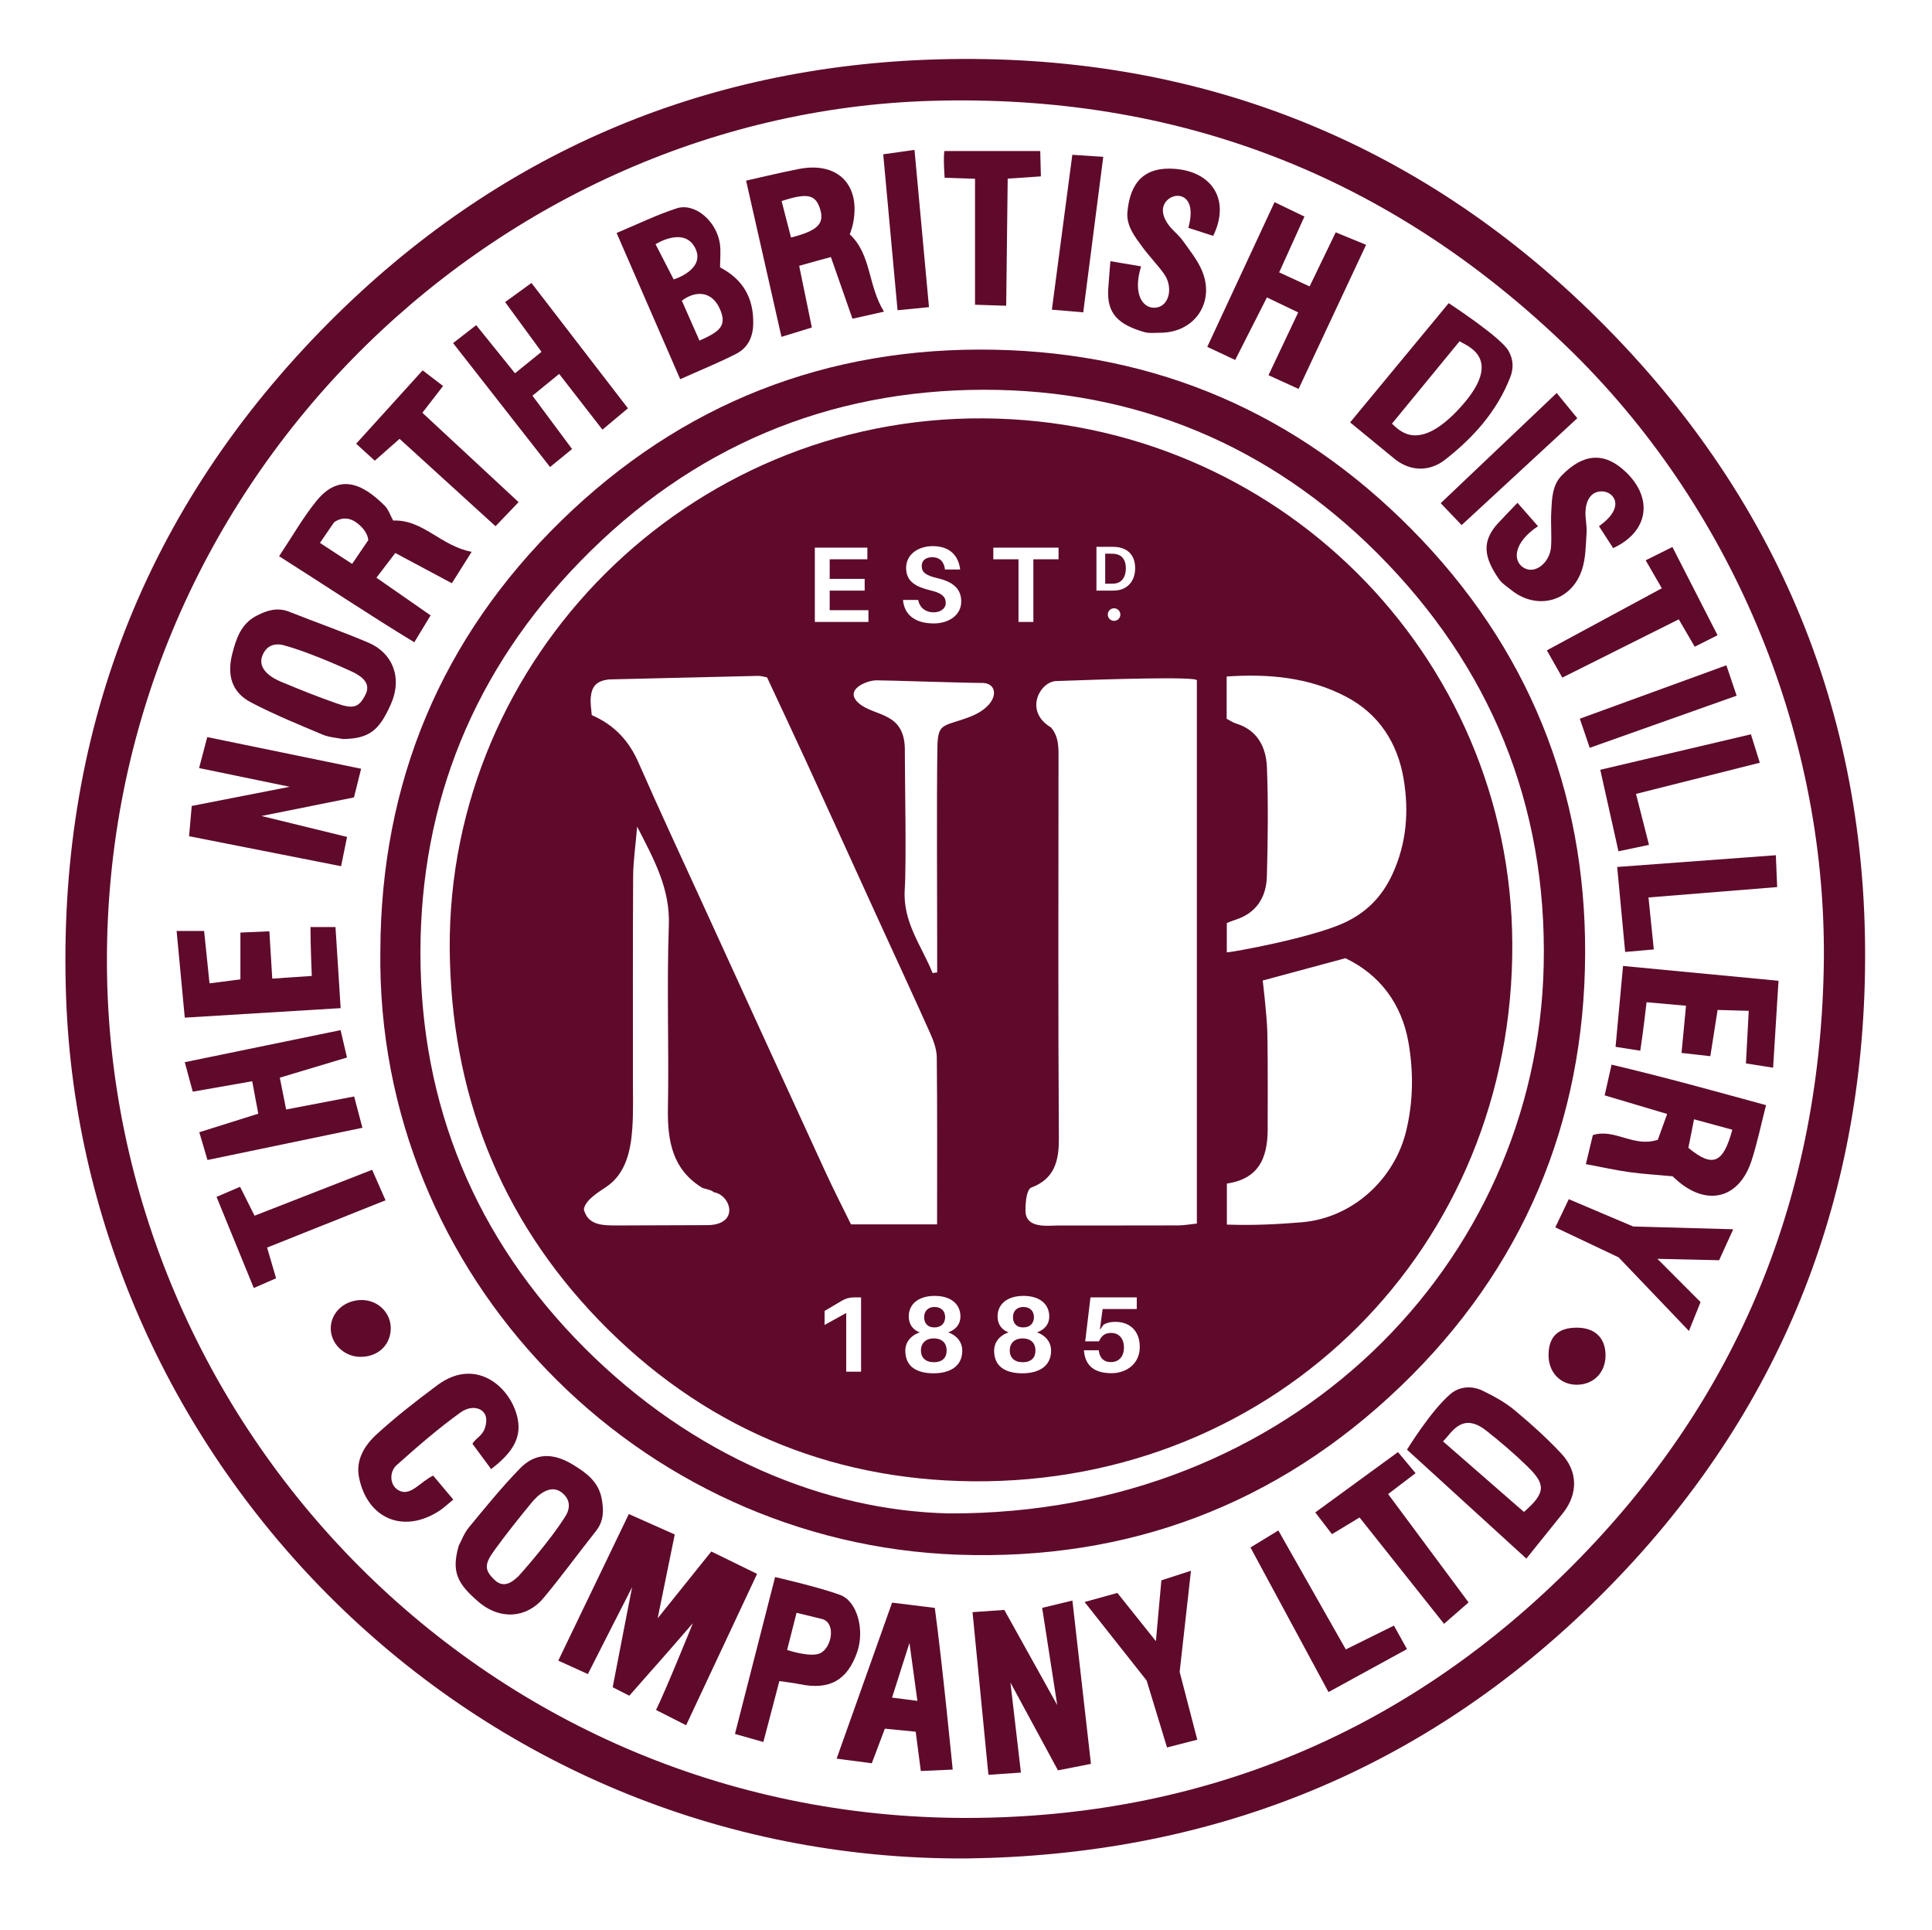
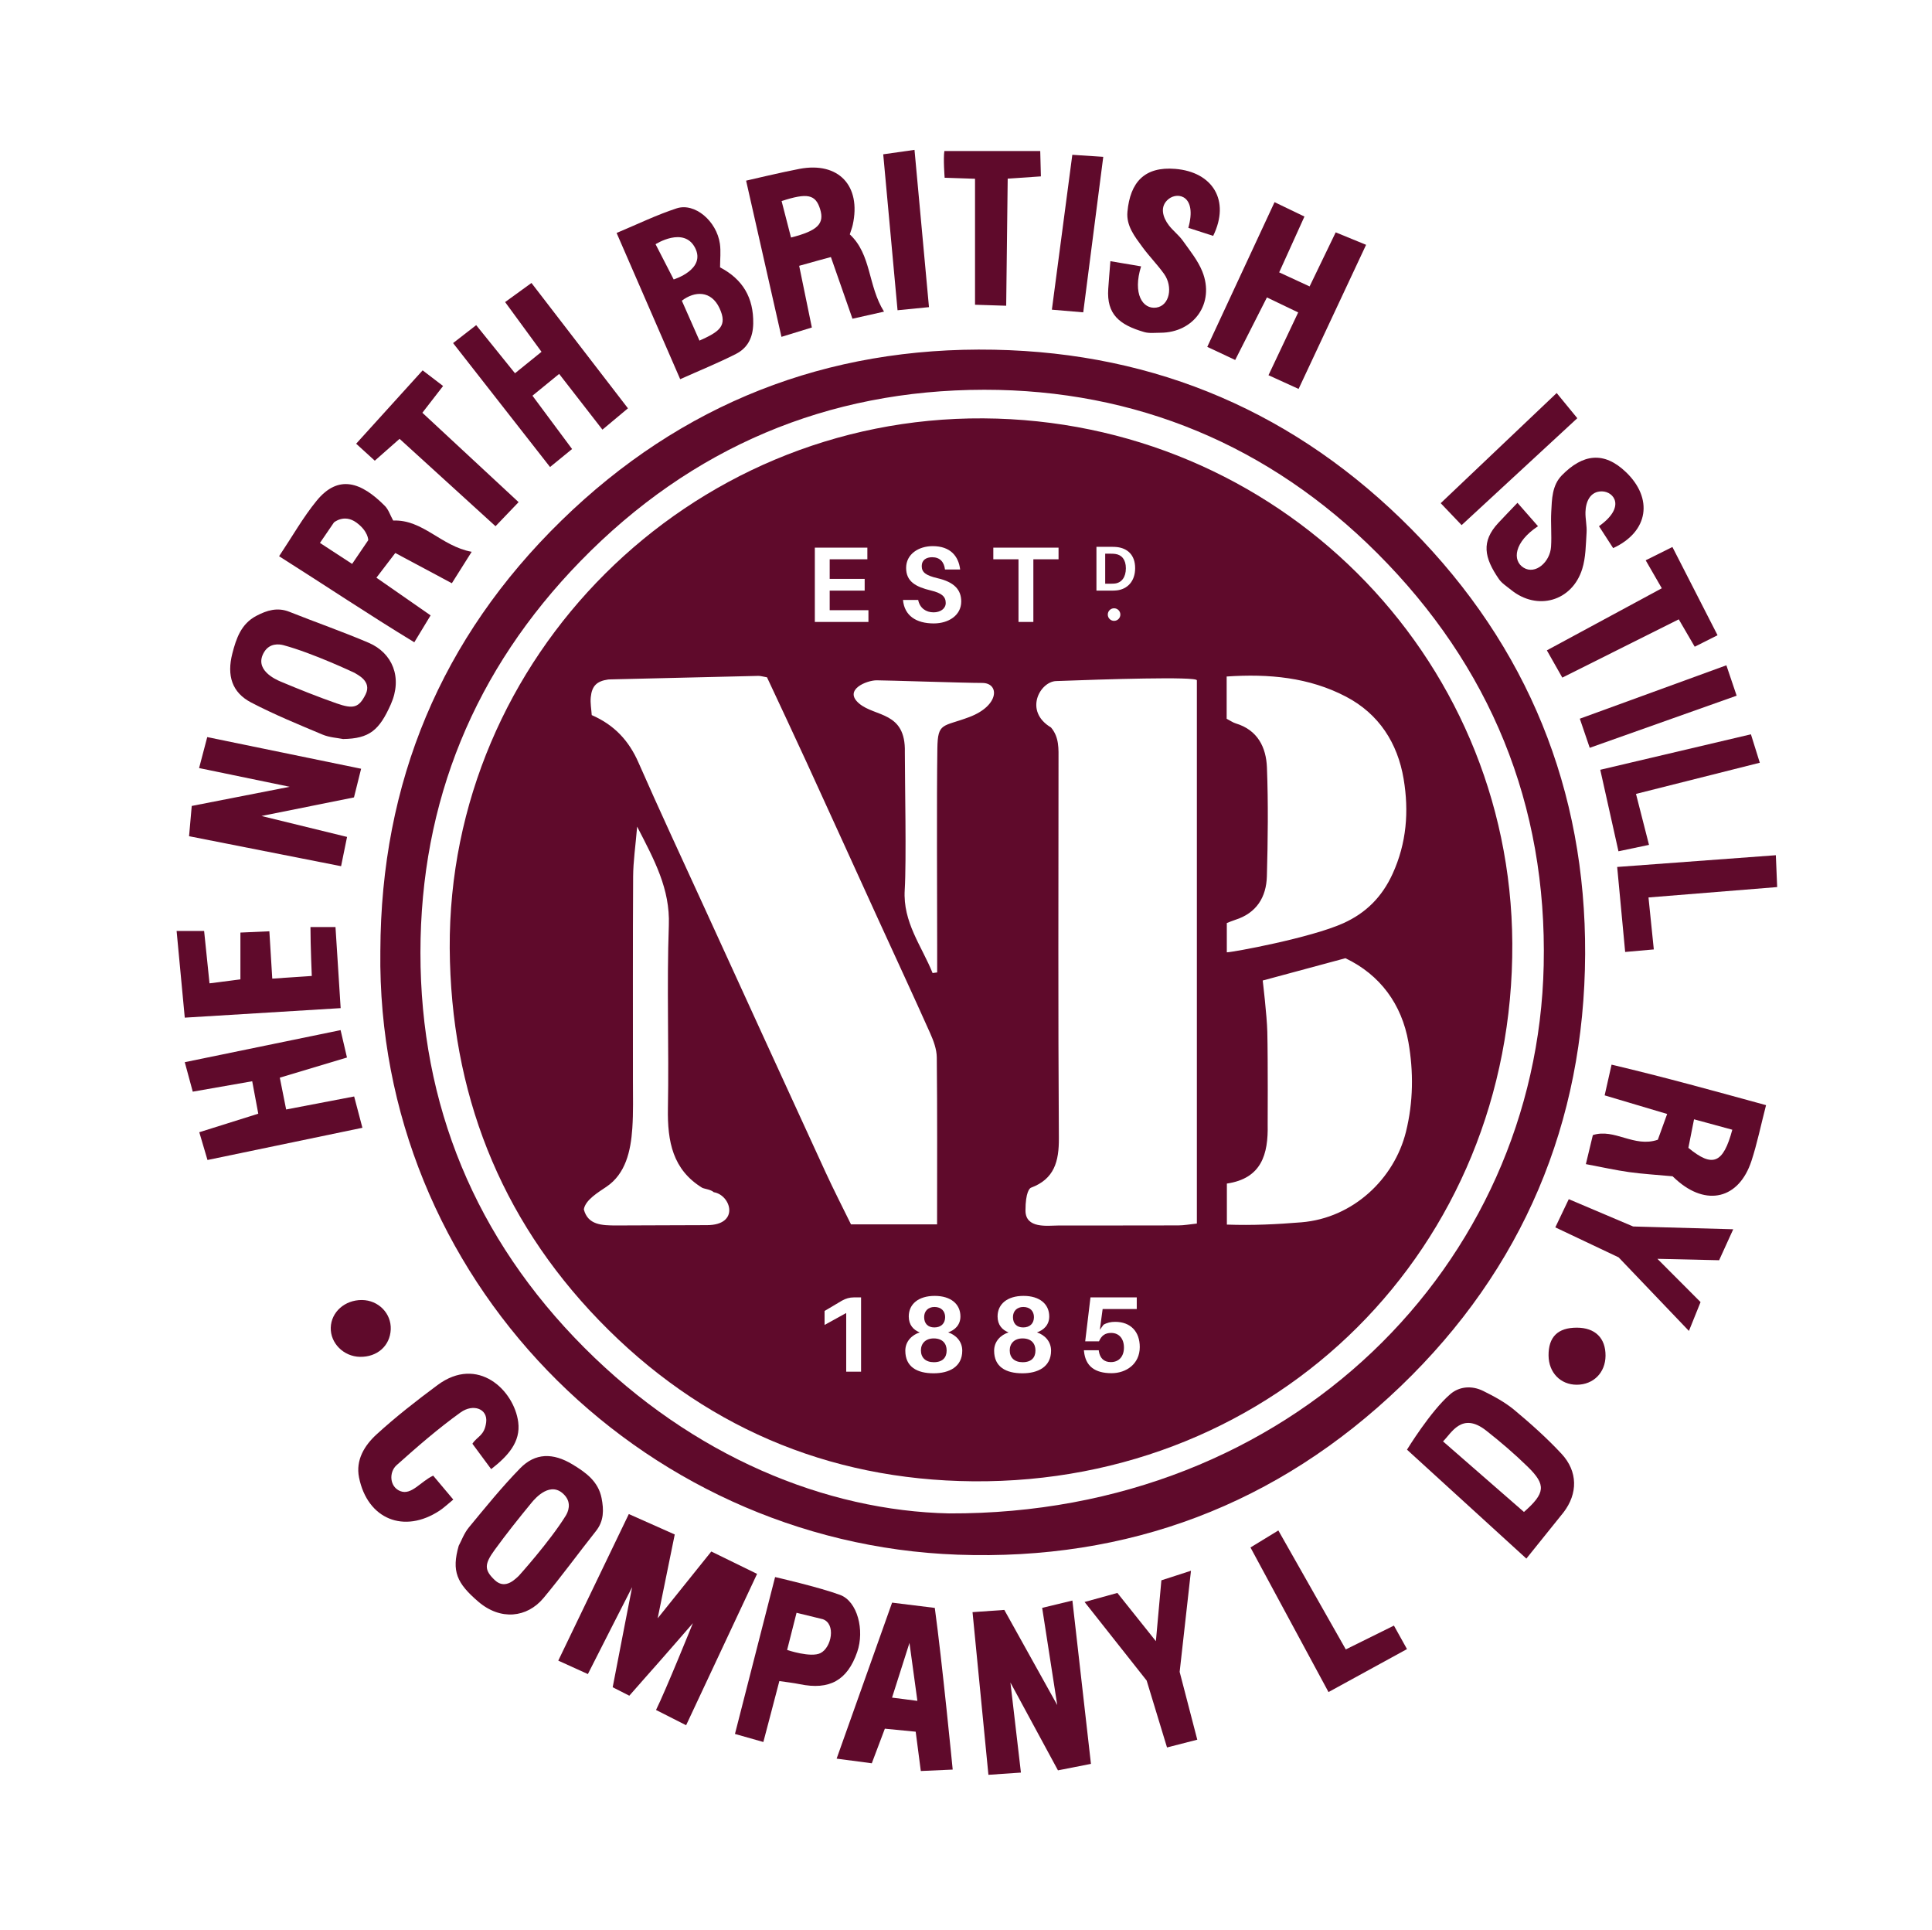
<svg xmlns="http://www.w3.org/2000/svg" version="1.1" viewBox="0 0 1453.702 1452.221">
  <defs>
    <style>
      .cls-1 {
        fill: #5f0a2b;
      }
    </style>
  </defs>
  <g>
    <g id="Layer_1">
      <g>
        <g>
-           <path class="cls-1" d="M727.344,1398.131c-375.118,2.137-665.192-299.893-677.623-647.861-7.047-197.261,58.867-368.39,198.185-508.105,125.534-125.891,279.81-192.566,457.684-197.513,192.392-5.351,360.179,59.804,496.845,195.372,140.488,139.359,208.093,310.978,200.355,508.85-7.049,180.255-77.071,334.6-207.404,460.215-130.526,125.801-287.6,186.703-468.043,189.042ZM1372.348,721.7c1.398-174.078-71.814-343.361-193.043-460.499-133.538-129.032-293.283-190.826-478.823-185.315C368.128,85.758,78.591,367.121,80.462,725.85c1.807,346.516,286.269,647.401,657.024,641.725,173.666-2.659,324.222-67.233,446.814-190.886,124.424-125.501,186.127-278.266,188.048-454.989Z" />
          <path class="cls-1" d="M286.19,715.489c.416-126.876,45.712-235.593,136.315-323.944,90.081-87.842,199.527-130.915,325.543-128.45,122.647,2.399,227.746,47.823,314.065,135.068,87.464,88.401,131.151,196.408,130.599,319.671-.566,126.554-46.781,236.716-138.771,325.04-92.821,89.122-205.071,131.374-333.385,126.731-240.576-8.704-437.57-209.142-434.367-454.117ZM714.185,1138.559c257.872.925,442.439-187.864,447.348-412.339,2.644-120.886-40.289-225.125-125.32-310.127-81.009-80.981-181.616-122.954-295.652-122.873-117.792.084-220.237,43.265-303.589,128.706-80.07,82.077-120.565,181.207-120.62,294.622-.056,114.847,41.441,215.178,123.126,297.147,82.085,82.37,182.192,122.88,274.706,124.864Z" />
          <path class="cls-1" d="M486.183,1261.303c-4.177,4.67-8.282,9.406-12.671,14.396-4.564-2.325-8.067-4.109-12.508-6.371,4.795-25.193,14.627-75.312,14.627-75.312,0,0-29.635,58.001-33.295,65.405-7.69-3.491-22.277-10.113-22.277-10.113l53.085-110.274,34.555,15.37-12.849,63.067,40.353-50.26,34.439,16.841-53.383,113.856s-14.653-7.429-22.644-11.481c7.174-14.428,27.73-65.288,27.73-65.288,0,0-23.655,27.299-35.162,40.163Z" />
          <polygon class="cls-1" points="743.719 1335.208 731.765 1212.836 755.685 1211.156 795.502 1282.737 784.164 1209.611 806.908 1204.116 820.866 1326.978 796.042 1331.851 760.276 1265.779 768.177 1333.536 743.719 1335.208" />
          <polygon class="cls-1" points="155.937 554.523 271.717 578.334 266.346 599.899 196.768 613.88 261.136 629.622 256.641 651.646 142.256 629.089 144.272 606.323 217.979 591.911 149.801 577.824 155.937 554.523" />
          <path class="cls-1" d="M1091.3,1048.787c6.946-5.928,16.329-6.499,24.68-2.377,8.2,4.047,16.479,8.523,23.456,14.333,12.406,10.331,24.543,21.171,35.522,32.979,12.318,13.246,12.344,29.926,1.457,44.09l-27.93,34.731-89.818-81.944s17.781-29.136,32.633-41.812ZM1085.774,1084.371c21.267,18.541,41.126,35.854,60.909,53.102,16.084-14.201,16.81-20.344,2.831-34.018-9.851-9.636-20.38-18.651-31.221-27.177-18.434-14.496-26.189,2.034-32.519,8.094Z" />
          <path class="cls-1" d="M210.001,418.451c10.01-14.983,18.006-29.19,28.157-41.64,16.532-20.277,33.767-14.048,51.45,3.817,2.73,2.758,4.007,6.955,6.231,10.985,22.496-.895,36.06,19.316,59.068,23.511-5.336,8.465-9.761,15.485-14.913,23.657-14.536-7.771-28.04-14.99-42.566-22.756-4.965,6.504-9.043,11.847-14.189,18.588,13.509,9.396,26.489,18.423,40.765,28.353-4.228,6.973-7.699,12.696-12.267,20.23-34.341-20.853-66.713-42.589-101.736-64.745ZM251.278,393.037s-6.225,9.105-10.53,15.402c8.214,5.359,15.612,10.186,24.205,15.792,4.446-6.541,12.139-17.857,12.139-17.857,0,0,.076-6.762-9.048-13.337s-16.765,0-16.765,0Z" />
          <path class="cls-1" d="M1193.259,875.776c1.895-7.876,3.482-14.47,5.254-21.836,16.34-5.288,31.043,9.666,48.896,3.488,1.885-5.204,4.145-11.445,7.016-19.376-16.217-4.826-30.871-9.187-47.033-13.997,1.761-7.822,3.336-14.816,5.204-23.112,39.373,9.282,77.357,19.834,116.238,30.476-3.966,15.374-6.702,28.904-10.973,41.932-9.392,28.654-33.831,34.542-56.587,14.13-1.711-1.535-3.366-3.133-2.742-2.551-12.739-1.188-22.858-1.756-32.858-3.167-10.187-1.437-20.257-3.703-32.415-5.988ZM1303.447,849.906c-9.653-2.629-18.223-4.962-28.792-7.84-1.709,8.605-3.083,15.521-4.265,21.469,18.322,15.095,26.195,11.828,33.057-13.629Z" />
          <path class="cls-1" d="M561.392,135.905s27.745-6.533,40.201-8.875c29.376-5.524,46.55,12.688,40.031,42.169-.49,2.216-1.348,4.351-2.22,7.112,16.433,15.32,13.492,38.558,25.765,58.137-9.353,2.1-23.751,5.333-23.751,5.333l-16.221-46.39s-16.805,4.489-23.875,6.579c3.203,15.578,9.542,46.412,9.542,46.412l-22.868,7.029-26.603-117.506ZM595.192,178.694c20.159-5.117,25.287-10.44,21.884-21.394-3.426-11.03-9.537-12.379-28.975-6.037,2.255,8.723,4.52,17.488,7.09,27.431Z" />
          <path class="cls-1" d="M511.797,285.265c-16.127-37.08-31.548-72.538-47.845-110.01,15.621-6.51,30.064-13.59,45.206-18.524,13.633-4.442,30.062,9.59,32.513,26.623.817,5.681.129,11.578.129,17.794,17.129,8.952,25.285,22.856,24.956,42.27-.178,10.518-4.186,18.37-13.023,22.862-13.303,6.762-27.187,12.382-41.937,18.985ZM513.039,226.22l13.269,30.025c14.97-6.705,21.323-10.986,15.075-24.394s-18.659-13.042-28.344-5.631ZM493.269,183.724c5.071,9.862,13.63,26.508,13.63,26.508,0,0,24.523-7.489,16.092-23.802s-29.722-2.706-29.722-2.706Z" />
-           <path class="cls-1" d="M1015.877,317.77l74.161-89.692s39.387,25.624,45.095,35.98c3.626,6.579,3.896,12.96,1.15,19.964-10.063,25.667-27.915,45.453-49.081,61.913-11.119,8.647-25.085,9.082-37.21-.172l-34.115-27.994ZM1098.986,306.292c33.586-37.079,4.166-46.239-.753-49.556-17.625,21.475-33.866,41.263-50.88,61.994,5.379,4.809,19.919,22.576,51.633-12.437Z" />
          <path class="cls-1" d="M258.114,555.976c-4.193-.861-10.213-1.147-15.432-3.34-18.102-7.608-36.345-15.074-53.725-24.146-14.422-7.528-18.402-20.257-14.128-36.891,2.922-11.37,6.639-22.29,18.048-28.284,7.903-4.152,15.828-6.647,24.853-3.052,19.825,7.896,40.015,14.915,59.632,23.285,17.868,7.624,25.703,26.094,16.702,46.325-8.622,19.38-15.992,25.818-35.951,26.103ZM275.08,522.418c5.046-10.091-6.632-15.006-8.256-16.207,0,0-31.301-14.853-53.584-20.846-3.076-.827-10.288-1.76-14.49,5.191-7.923,13.107,8.297,20.478,12.438,22.215,13.87,5.818,27.86,11.409,42.051,16.384,12.579,4.409,16.797,3.354,21.842-6.737Z" />
          <polygon class="cls-1" points="340.915 258.11 358.298 244.616 387.496 280.809 407.455 264.667 380.066 227.253 399.894 212.883 472.49 307.181 453.293 323.228 420.723 281.299 400.633 297.69 430.45 337.811 413.871 351.345 340.915 258.11" />
          <polygon class="cls-1" points="954.453 282.275 976.797 235.044 953.272 223.762 929.399 270.81 908.392 260.947 959.011 152.088 981.503 162.915 962.495 204.903 985.391 215.48 1005.026 174.804 1027.893 184.179 977.103 292.595 954.453 282.275" />
          <polygon class="cls-1" points="256.272 774.974 261.076 795.584 210.541 810.743 215.306 834.674 266.477 824.886 272.687 848.437 156.121 872.68 149.946 851.789 194.334 837.842 189.769 813.434 145.033 821.273 139.026 799.09 256.272 774.974" />
          <path class="cls-1" d="M688.998,1302.777l-23.204-2.262-9.828,26.025-26.457-3.495s27.711-77.93,41.734-117.365c11.071,1.368,20.666,2.554,32.132,3.971,5.543,40.491,13.468,121.63,13.468,121.63l-23.988,1.067-3.857-29.573ZM690.272,1279.582l-5.959-43.608-13.109,41.158,19.068,2.45Z" />
          <path class="cls-1" d="M912.832,177.454c-6.642-2.151-12.505-4.05-18.688-6.053,6.689-24.076-7.702-27.315-14.782-21.737s-4.438,13.901.131,19.855c3.159,4.118,7.501,7.354,10.497,11.566,5.312,7.47,11.348,14.843,14.697,23.211,9.504,23.747-6.202,46.009-31.618,46.031-4.051.003-8.341.578-12.114-.514-18.901-5.475-28.323-13.473-27.083-32.41.406-6.198.955-12.386,1.62-20.904,8.649,1.457,15.554,2.621,23.102,3.893-6.462,20.585,1.144,32.421,11.375,31.021s12.712-15.826,5.947-25.301c-5.032-7.049-11.211-13.274-16.333-20.265-5.783-7.893-12.237-15.962-11.264-26.503,2.052-22.228,12.824-34.191,35.99-32.29,28.164,2.311,41.532,23.807,28.524,50.4Z" />
          <path class="cls-1" d="M369.571,1105.237c-4.957-6.704-9.286-12.557-14.12-19.094,3.647-5.664,9.033-5.9,10.356-16.087s-9.724-14.327-19.297-7.445c-16.845,12.111-32.618,25.809-48.106,39.663-5.874,5.254-5.381,16.402,2.914,19.554s15.017-7.134,24.616-11.694c4.455,5.298,9.395,11.172,15.14,18.003-4.349,3.541-7.137,6.239-10.321,8.336-26.718,17.597-54.252,6.437-60.598-24.921-2.68-13.244,4.204-24.221,13.168-32.422,14.491-13.258,30.089-25.399,45.88-37.121,30.309-22.5,57.589,3.826,60.729,27.858,1.947,14.905-7.688,25.502-20.361,35.371Z" />
          <path class="cls-1" d="M586.413,1264.678c-4.028,15.566-12.04,45.847-12.04,45.847l-21.364-6.061,30.202-118.017s32.923,7.508,48.92,13.424c13.077,4.836,18.525,26.544,12.857,42.941-7.375,21.334-20.809,28.826-43.147,24.231-4.837-.995-9.771-1.512-15.43-2.366ZM599.349,1213.322l-7.094,27.958s17.781,6.037,25.106,2.363c8.365-4.196,11.746-22.105,1.715-25.509l-19.726-4.812Z" />
          <path class="cls-1" d="M132.881,700.362h20.702l4.062,39.418,23.249-2.993v-35.204l21.787-.965,2.181,35.608,29.741-2s-1-22.948-1-36.778h18.832l3.886,60.981-117.295,7.165-6.144-65.232Z" />
          <polygon class="cls-1" points="873.863 1188.89 896.127 1181.684 887.612 1257.778 900.87 1308.786 878.106 1314.63 862.785 1264.296 816.07 1205.189 840.753 1198.382 869.735 1234.676 873.863 1188.89" />
          <polygon class="cls-1" points="940.904 1164.18 961.869 1151.376 1012.625 1240.871 1048.841 1222.955 1058.667 1240.625 999.612 1272.961 940.904 1164.18" />
          <polygon class="cls-1" points="317.802 310.525 390.21 377.762 372.846 395.879 300.649 330.142 281.999 346.585 267.984 333.808 318.004 278.622 333.396 290.389 317.802 310.525" />
          <polygon class="cls-1" points="1292.34 477.89 1275.161 486.537 1263.156 465.931 1175.533 509.769 1163.908 489.269 1250.394 442.559 1238.264 421.521 1258.377 411.508 1292.34 477.89" />
-           <polygon class="cls-1" points="200.979 938.554 207.743 961.659 190.957 968.984 162.931 900.426 180.627 892.826 191.536 914.588 280.012 880.056 290.093 902.992 200.979 938.554" />
          <path class="cls-1" d="M710.783,133.738s-1.137-14.725-.202-20.109h72.129l.496,19.061-24.979,1.695-1.133,95.629-23.45-.753v-94.769" />
          <polygon class="cls-1" points="1240.767 635.606 1217.782 640.428 1204.095 579.112 1317.452 552.426 1324.134 573.808 1230.975 597.265 1240.767 635.606" />
          <polygon class="cls-1" points="1336.206 643.393 1337.206 667.357 1240.383 675.166 1244.383 714.265 1222.83 716.17 1216.818 652.221 1336.206 643.393" />
          <polygon class="cls-1" points="806.843 116.462 830.129 117.985 815.067 234.976 791.469 232.976 806.843 116.462" />
          <polygon class="cls-1" points="1099.776 395.051 1084.033 378.546 1171.292 295.68 1186.818 314.62 1099.776 395.051" />
          <polygon class="cls-1" points="1196.166 562.585 1188.708 540.686 1298.983 500.504 1306.706 523.372 1196.166 562.585" />
          <polygon class="cls-1" points="698.992 231.067 675.345 233.404 664.569 116.082 688.102 112.751 698.992 231.067" />
          <path class="cls-1" d="M270.857,1020.763c-12.276-.216-22.329-10.26-21.983-21.962.348-11.77,10.59-20.854,23.427-20.779,12.429.073,22.233,10.07,21.707,22.136-.536,12.301-10.123,20.834-23.151,20.605Z" />
          <path class="cls-1" d="M1186.453,1041.751c-12.274.034-21.157-9.136-21.266-21.953-.119-14.02,6.985-21.014,21.314-20.981,13.745.031,21.662,7.808,21.553,21.171-.103,12.666-9.098,21.728-21.602,21.763Z" />
        </g>
        <g>
-           <path class="cls-1" d="M769.881,998.642c5.021,0,8.1-2.997,8.1-7.775,0-4.455-2.916-7.613-8.019-7.613-4.859,0-7.775,3.158-7.775,7.613,0,4.778,2.754,7.775,7.694,7.775Z" />
+           <path class="cls-1" d="M769.881,998.642c5.021,0,8.1-2.997,8.1-7.775,0-4.455-2.916-7.613-8.019-7.613-4.859,0-7.775,3.158-7.775,7.613,0,4.778,2.754,7.775,7.694,7.775" />
          <path class="cls-1" d="M702.571,1006.903c-6.156,0-9.639,3.807-9.639,8.99,0,5.427,3.482,8.91,9.719,8.91,6.642,0,9.639-3.564,9.639-8.829,0-5.184-3.078-9.071-9.719-9.071Z" />
          <path class="cls-1" d="M703.056,998.642c5.021,0,8.1-2.997,8.1-7.775,0-4.455-2.916-7.613-8.019-7.613-4.859,0-7.775,3.158-7.775,7.613,0,4.778,2.754,7.775,7.694,7.775Z" />
          <path class="cls-1" d="M769.395,1006.903c-6.156,0-9.639,3.807-9.639,8.99,0,5.427,3.482,8.91,9.719,8.91,6.642,0,9.639-3.564,9.639-8.829,0-5.184-3.078-9.071-9.719-9.071Z" />
        </g>
        <path class="cls-1" d="M847.146,427.523c0-6.492-3.151-10.168-8.02-10.788-1.097-.143-2.052-.191-3.532-.191h-4.009v22.579h3.914c1.432,0,2.435,0,3.485-.143,4.917-.62,8.163-4.726,8.163-11.456Z" />
        <path class="cls-1" d="M739.894,314.737c-222.114-1.34-402.676,179.901-401.511,398.613.793,107.988,37.321,202.358,112.323,279.935,76.47,79.096,171.774,120.2,281.494,121.11,228.688,1.896,406.959-175.818,405.706-404.75-1.19-217.509-177.48-393.578-398.012-394.908ZM824.998,411.388h11.361c1.767,0,2.53,0,4.201.191,7.638.907,13.557,5.776,13.557,15.848s-6.015,15.801-13.653,16.708c-1.671.191-2.434.191-4.201.191h-11.265v-32.937ZM842.994,462.347c0,2.611-2.117,4.728-4.728,4.728s-4.728-2.117-4.728-4.728c0-2.611,2.117-4.728,4.728-4.728s4.728,2.117,4.728,4.728ZM700.425,444.23c-11.42-2.753-18.628-6.722-18.628-17.008s9.313-16.361,20.005-16.361c13.364,0,19.438,7.613,20.653,17.576h-11.42c-.648-5.669-3.807-9.233-9.639-9.233-4.454,0-7.855,2.106-7.855,6.642,0,4.698,2.996,7.046,11.905,9.152,12.312,2.834,17.819,8.504,17.819,17.495,0,10.529-9.639,16.522-20.654,16.522-13.363,0-22.11-5.913-23.164-17.656h11.421c1.215,6.155,5.912,9.314,11.582,9.314,5.103,0,9.152-2.754,9.152-7.046,0-4.698-2.916-7.451-11.178-9.396ZM613.109,411.994h39.525v8.748h-28.348v14.741h26.323v8.828h-26.323v14.741h29.157v8.828h-40.335v-55.886ZM444.506,524.543c.858-8.656,4.648-12.138,13.132-13.351.572-.082,1.159-.066,1.739-.08,37.06-.894,74.119-1.8,111.18-2.637,1.699-.038,3.412.535,6.561,1.068,9.691,20.788,19.809,42.202,29.68,63.728,18.112,39.497,36.06,79.07,54.112,118.595,12.997,28.456,26.197,56.821,38.959,85.383,2.549,5.704,4.929,12.097,4.993,18.197.436,41.193.227,82.394.227,125.677h-64.767c-6.066-12.402-12.905-25.684-19.139-39.244-30.734-66.86-61.324-133.786-91.93-200.705-16.384-35.823-33.049-71.523-48.883-107.588-7.148-16.28-18.017-28.17-35.13-35.609-.286-4.468-1.172-9.017-.734-13.435ZM531.906,921.689c-17.992,0-50.028.231-68.033.241-10.998.006-21.535-.319-24.569-12.082,1.088-7.128,10.933-12.915,17.107-17.107,14.367-9.756,18.193-26.822,19.361-43.837.824-12.008.461-24.104.47-36.161.039-51.11-.151-102.22.153-153.328.068-11.48,1.793-22.95,3.017-37.539,13.02,25.266,24.821,46.849,23.847,74.142-1.635,45.824.154,91.76-.689,137.627-.468,25.468,3.746,46.254,25.616,59.839,1.443.896,6.684,1.328,8.891,3.428,13.057,2.15,19.744,24.776-5.173,24.776ZM647.894,1031.93h-11.177v-44.142l-16.28,8.99v-10.529l12.959-7.694c2.997-1.701,5.913-2.511,8.99-2.511h5.508v55.886ZM702.49,1033.145c-12.393,0-21.302-4.778-21.302-17.009,0-7.127,5.103-11.906,10.854-13.769-4.698-1.782-8.262-5.589-8.262-11.987,0-9.233,7.208-15.47,19.52-15.47,12.23,0,19.357,6.236,19.357,15.47,0,6.479-4.293,10.286-9.233,11.987,5.67,1.862,10.61,6.642,10.61,13.769,0,12.23-9.962,17.009-21.544,17.009ZM729.339,539.445c-19.968,7.524-23.74,3.783-24.031,23.553-.582,39.471-.158,109.151-.151,148.631.001,6.645 0,13.29 0,19.934-1.145.159-2.291.317-3.436.476-8.22-20.383-22.469-38.204-20.977-62.59,1.344-21.981.093-81.51.093-103.561.775-30.796-22.396-26.397-34.442-36.671s5.727-17.412,13.199-17.412,66.291,1.979,79.441,1.979,13.105,17.069-9.696,25.66ZM747.406,411.994h49.083v8.748h-18.954v47.138h-11.177v-47.138h-18.952v-8.748ZM769.314,1033.145c-12.393,0-21.302-4.778-21.302-17.009,0-7.127,5.103-11.906,10.854-13.769-4.698-1.782-8.262-5.589-8.262-11.987,0-9.233,7.208-15.47,19.52-15.47,12.23,0,19.357,6.236,19.357,15.47,0,6.479-4.293,10.286-9.233,11.987,5.67,1.862,10.61,6.642,10.61,13.769,0,12.23-9.962,17.009-21.544,17.009ZM836.382,1033.064c-12.473,0-19.6-5.184-20.734-16.441l-.081-.811h11.178l.081.811c.81,4.94,3.645,8.1,8.99,8.1,6.236,0,9.881-4.374,9.881-10.935s-3.563-11.016-9.638-11.016c-4.374,0-7.209,1.863-9.152,6.318h-10.367l3.969-33.046h34.827v8.747h-25.675l-2.106,15.632,2.754-3.807c2.592-1.539,5.508-2.187,8.747-2.187,11.744,0,18.548,7.451,18.548,18.952,0,12.797-10.286,19.682-21.221,19.682ZM900.565,920.489c-5.178.54-9.581,1.382-13.988,1.398-30.199.115-60.398.014-90.597.087-7.631.018-24.378,2.578-24.378-11.28s3.168-16.8,4.103-17.147c17.62-6.538,21.144-19.804,21.027-37.338-.632-94.658-.295-189.323-.269-283.985.002-8.712.656-17.532-5.66-24.942-20.63-12.321-8.287-34.456,3.839-34.91,35.66-1.335,105.923-3.583,105.923-.566.034,131.798-0,275.646-0,408.682ZM953.279,577.318c-.586-15.084-6.974-28.135-23.424-33.079-2.165-.651-4.1-2.064-6.871-3.503v-31.798c31.702-2.128,61.935.571,89.836,15.183,24.741,12.957,38.802,34.912,43.323,61.894,4.062,24.241,2.3,48.208-8.328,71.422-7.988,17.449-20.067,29.457-37.137,37.144-24.462,11.016-83.307,21.862-87.584,21.862v-22.031c2.158-.827,4.214-1.737,6.345-2.411,16.013-5.07,23.375-17.056,23.804-32.774.745-27.29,1.095-54.643.036-81.909ZM979.19,919.557c-18.498,1.513-36.692,2.424-56.05,1.716v-30.864c26.099-3.851,31.196-21.999,30.695-44.473,0,0,.262-46.49-.268-69.719-.274-12.012-3.464-38.563-3.464-38.563l62.224-16.78c26.1,12.427,42.407,34.616,47.428,63.229,3.874,22.074,3.702,44.958-1.879,67.42-8.729,35.133-39.586,64.836-78.687,68.035Z" />
-         <polygon class="cls-1" points="1044.469 1123.987 1065.13 1108.287 1051.891 1092.412 989.651 1137.805 1002.216 1154.164 1022.978 1141.611 1086.538 1221.621 1105.002 1205.515 1044.469 1123.987" />
        <path class="cls-1" d="M345.145,1162.919c2.031-3.767,4.039-9.45,7.642-13.817,12.498-15.145,24.9-30.466,38.592-44.498,11.362-11.644,24.697-11.791,39.397-2.908,10.047,6.071,19.434,12.776,21.889,25.427,1.701,8.764,1.809,17.071-4.233,24.679-13.27,16.712-25.804,34.026-39.468,50.403-12.446,14.917-32.39,17.102-49.172,2.657-16.077-13.837-20.121-22.748-14.647-41.944ZM372.398,1188.828c8.211,7.737,16.28-2.031,17.898-3.24,0,0,23.236-25.7,35.391-45.314,1.678-2.708,4.648-9.345-.8-15.371-10.271-11.362-22,2.05-24.855,5.515-9.565,11.607-18.948,23.395-27.797,35.553-7.844,10.776-8.048,15.12.163,22.857Z" />
        <path class="cls-1" d="M1213.791,412.356c-3.79-5.863-7.136-11.039-10.665-16.497,20.393-14.44,11.283-26.042,2.271-26.189-9.012-.147-12.221,7.973-12.441,15.475-.152,5.188,1.17,10.439.832,15.597-.6,9.147-.579,18.676-3.268,27.278-7.632,24.413-33.871,31.751-53.589,15.713-3.143-2.556-6.832-4.82-9.067-8.051-11.195-16.183-13.447-28.335-.523-42.233,4.23-4.549,8.564-8.999,14.46-15.182,5.784,6.593,10.402,11.857,15.451,17.611-18.013,11.877-19.593,25.857-10.777,31.235,8.816,5.378,19.852-4.239,20.593-15.858.551-8.643-.306-17.372.139-26.028.502-9.772.596-20.104,8.009-27.661,15.632-15.936,31.539-18.406,48.298-2.3,20.375,19.582,17.159,44.69-9.723,57.09Z" />
-         <path class="cls-1" d="M1334.148,803.244l-20.45-3.217,2.113-39.57-23.431-.656-5.47,34.776-21.672-2.432,3.378-35.514-29.69-2.646s-2.578,22.824-4.727,36.486c-7.015-1.103-18.603-2.926-18.603-2.926l5.637-60.843,116.983,11.148-4.067,65.394Z" />
        <polygon class="cls-1" points="1279.56 979.574 1270.801 1001.275 1217.902 945.917 1170.271 923.356 1180.396 902.146 1228.832 922.693 1304.142 924.79 1293.525 948.089 1247.091 947.03 1279.56 979.574" />
      </g>
    </g>
  </g>
</svg>